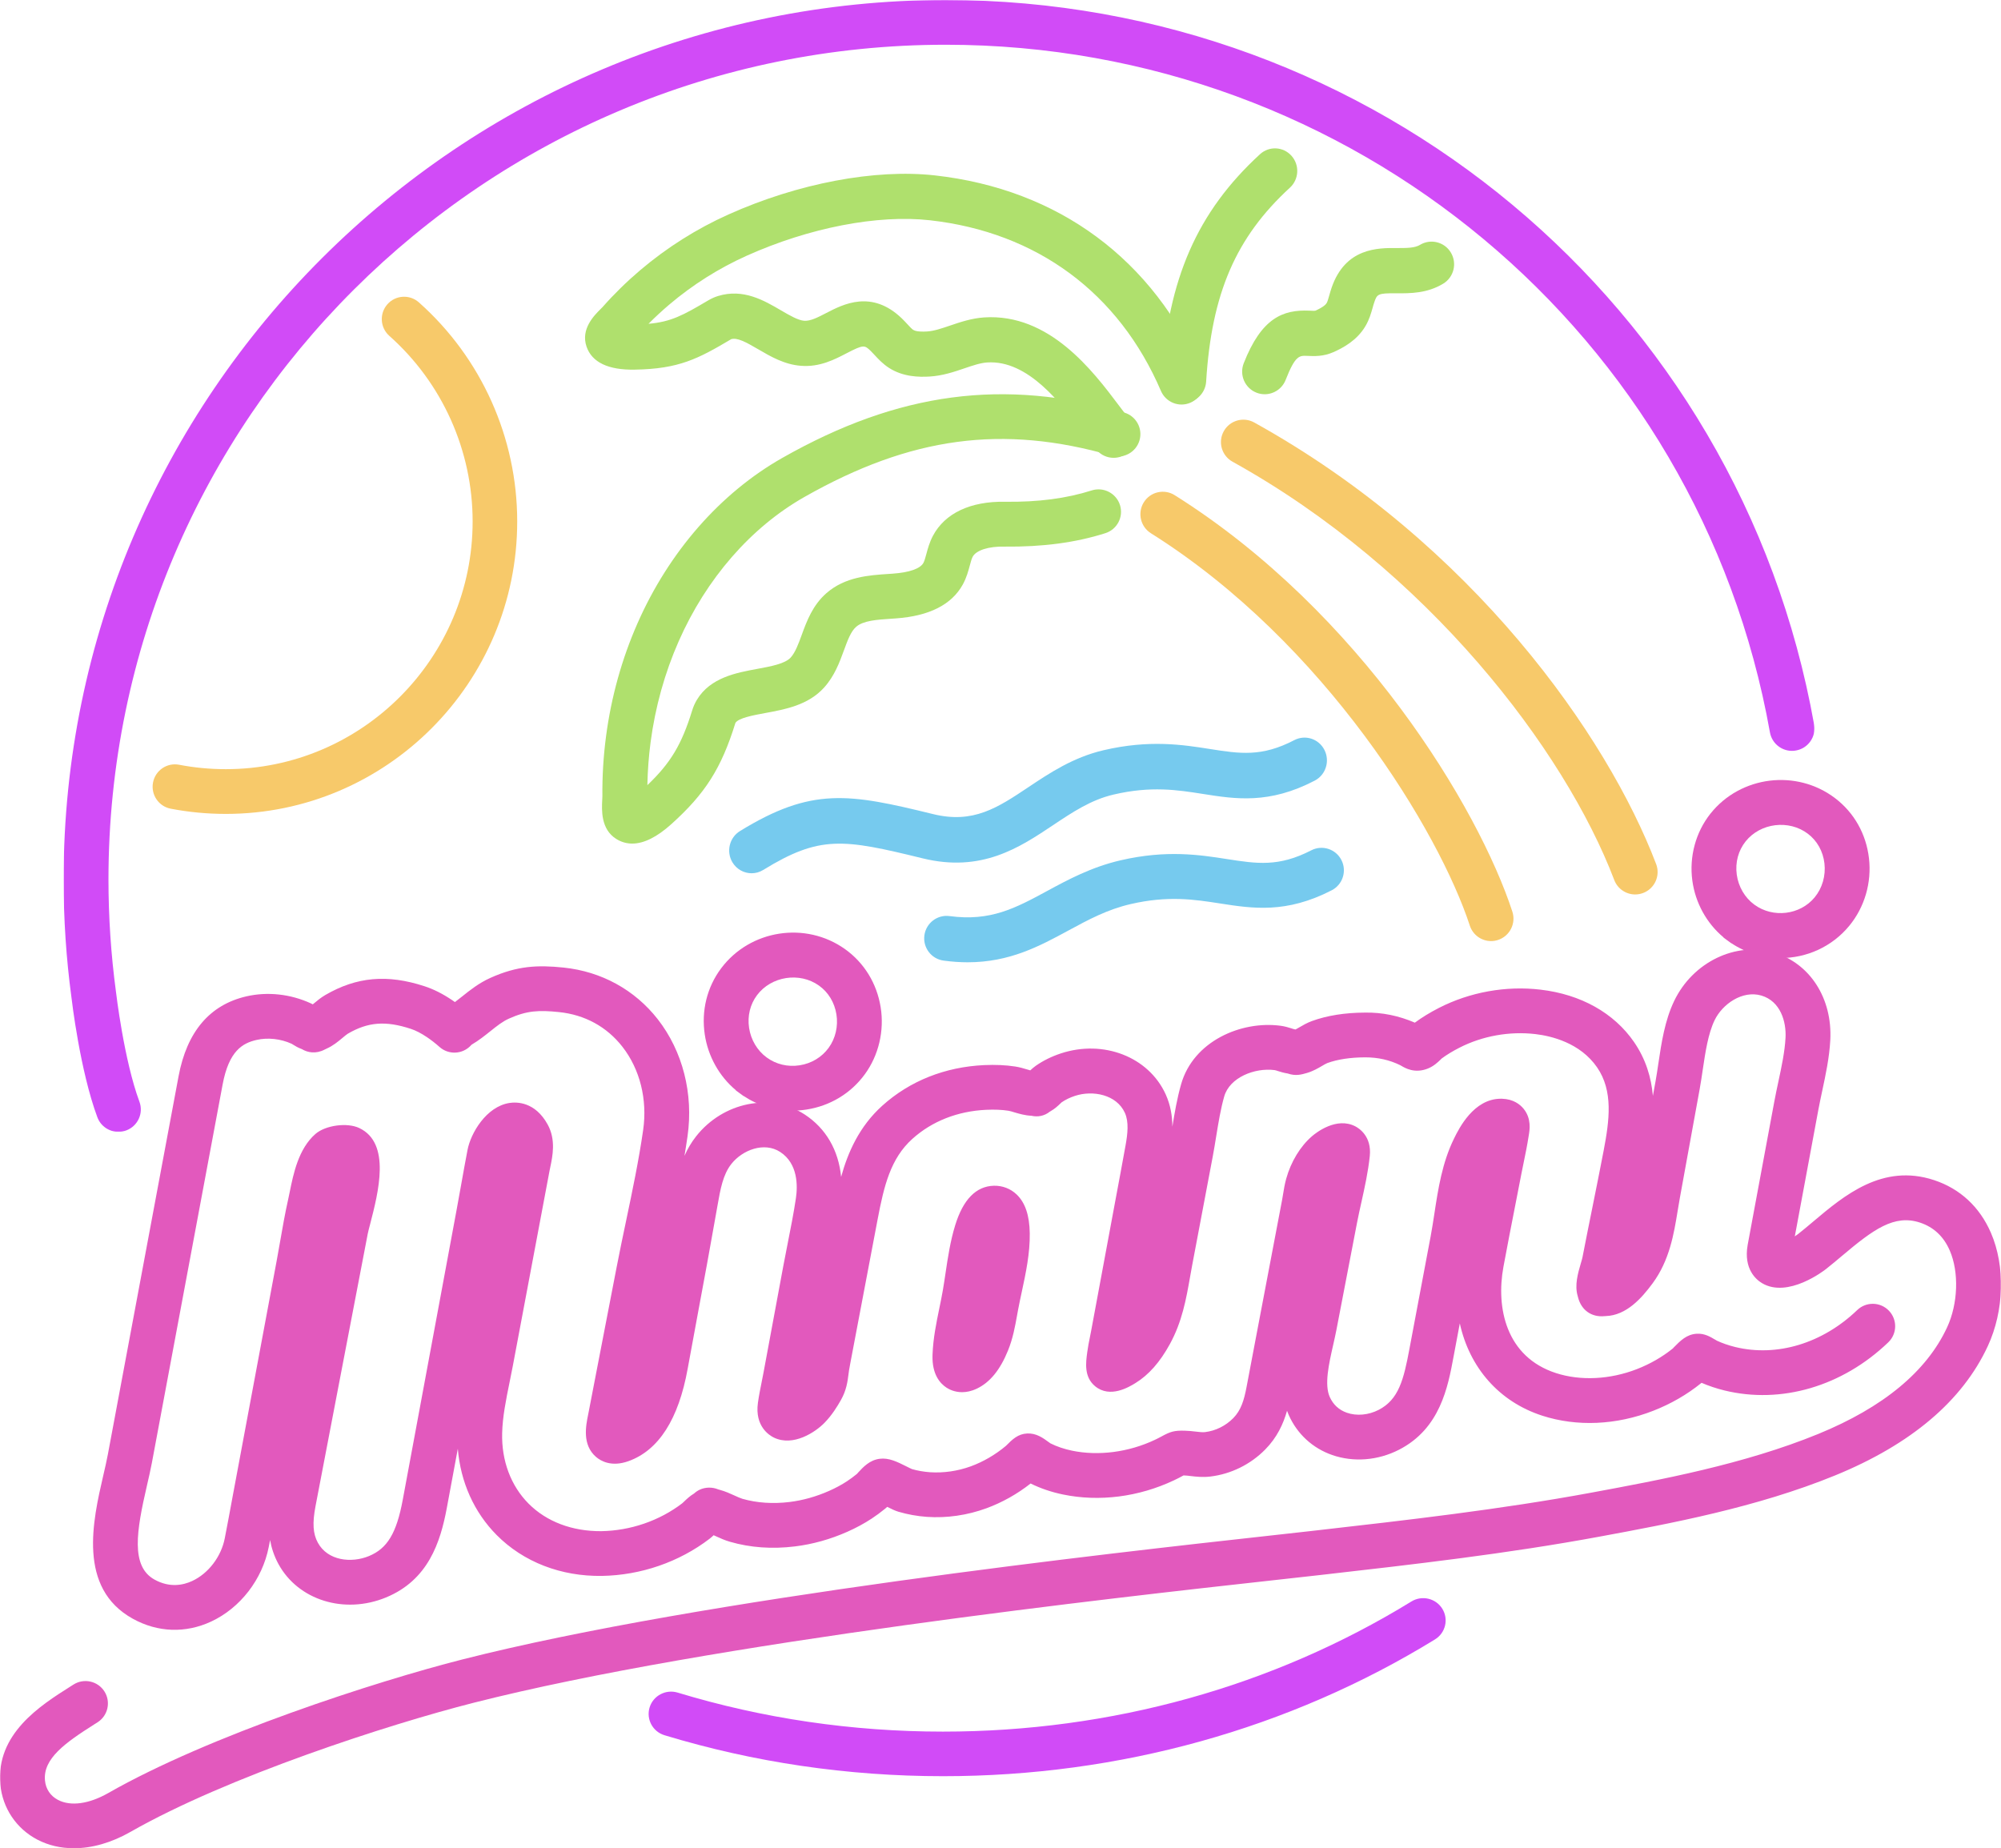
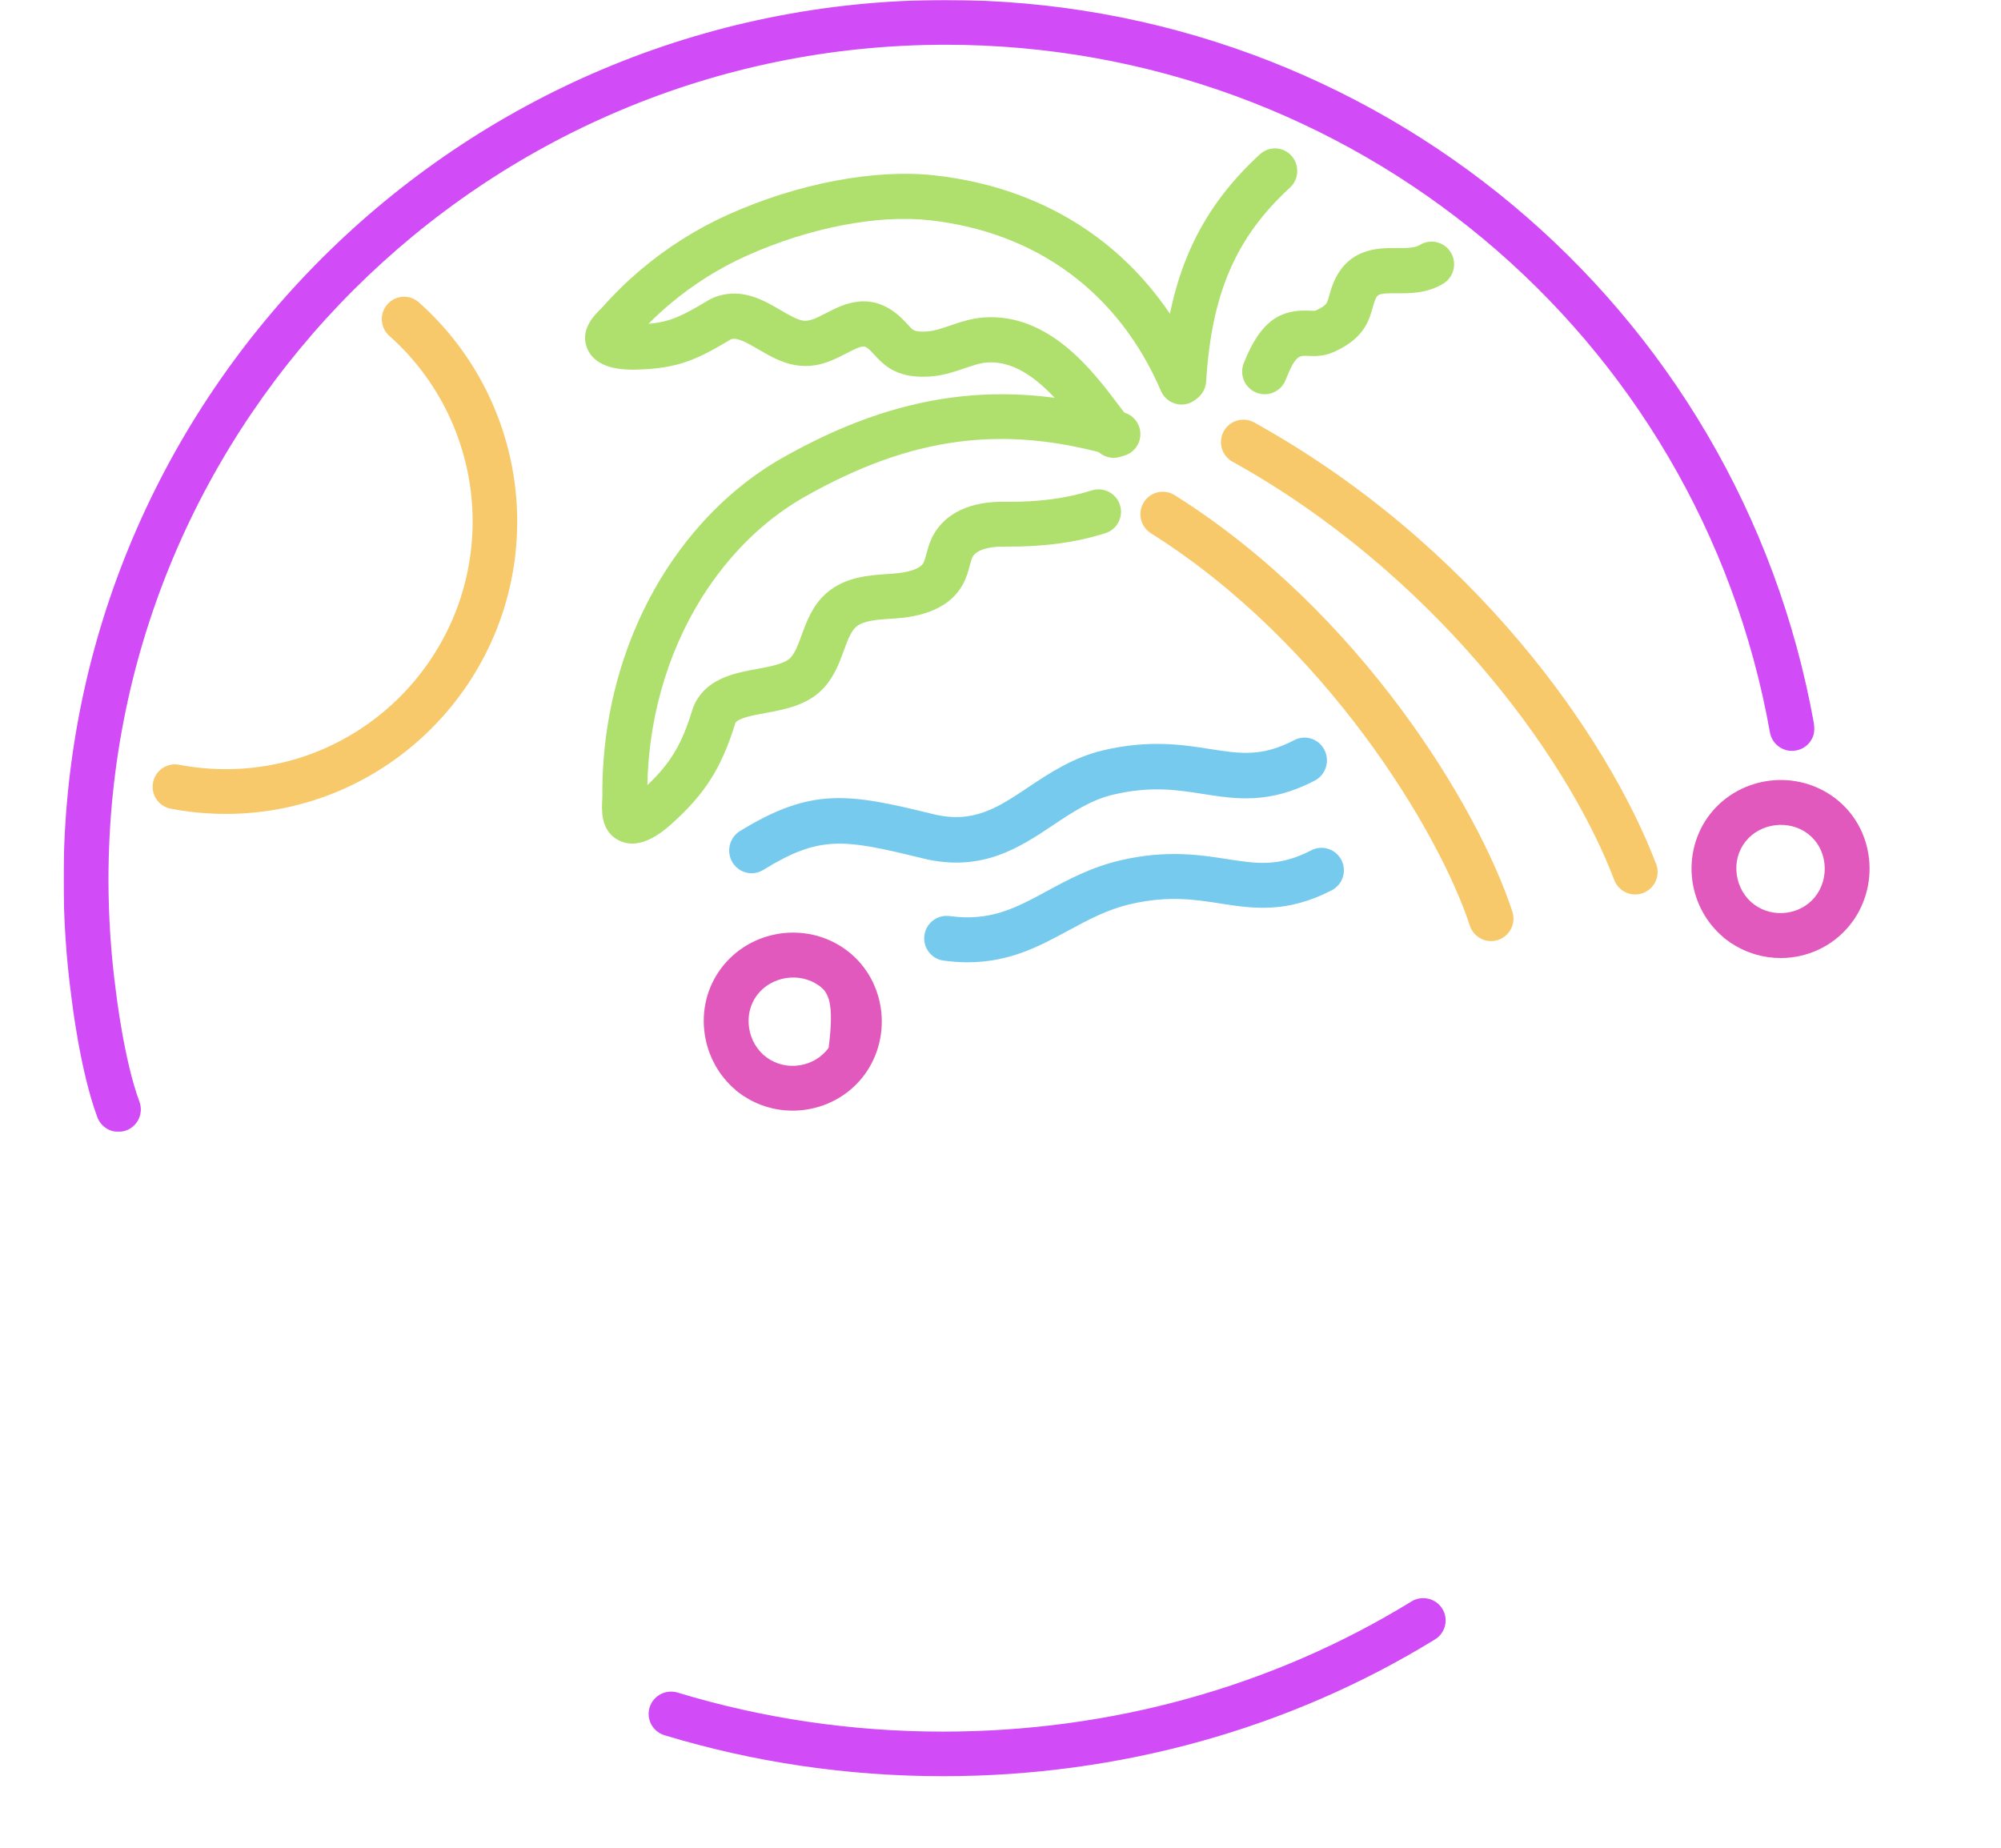
<svg xmlns="http://www.w3.org/2000/svg" width="1416" height="1308" viewBox="0 0 1416 1308" fill="none">
  <g id="Group 31">
    <g id="Group 3">
      <mask id="mask0_0_6410" style="mask-type:alpha" maskUnits="userSpaceOnUse" x="45" y="0" width="1239" height="801">
        <path id="Clip 2" fill-rule="evenodd" clip-rule="evenodd" d="M45 0H1284V801H45V0Z" fill="white" />
      </mask>
      <g mask="url(#mask0_0_6410)">
        <path id="Fill 1" fill-rule="evenodd" clip-rule="evenodd" d="M83.783 801.001C77.329 801.001 71.264 797.051 68.89 790.657C56.6 757.578 50.773 707.703 50.529 705.594C46.874 678.43 45 650.347 45 622.428C45 279.222 325.018 0 669.209 0C972.335 0 1230.79 215.653 1283.75 512.77C1285.29 521.377 1279.54 529.597 1270.9 531.124C1262.3 532.704 1254.02 526.925 1252.49 518.307C1202.22 236.328 956.92 31.666 669.209 31.666C342.531 31.666 76.756 296.676 76.756 622.428C76.756 648.944 78.534 675.611 82.042 701.692C82.135 702.467 87.722 750.195 98.667 779.664C101.713 787.861 97.516 796.966 89.295 800.008C87.475 800.678 85.612 801.001 83.783 801.001Z" fill="#D14BF7" />
      </g>
    </g>
    <path id="Fill 4" fill-rule="evenodd" clip-rule="evenodd" d="M667.327 1257C599.908 1257 533.593 1247.24 470.233 1228.01C461.853 1225.47 457.139 1216.65 459.695 1208.32C462.256 1199.99 471.131 1195.32 479.5 1197.83C539.854 1216.16 603.049 1225.45 667.327 1225.45C786.171 1225.45 900.79 1193.6 998.789 1133.35C1006.25 1128.78 1016.02 1131.08 1020.63 1138.48C1025.23 1145.89 1022.93 1155.61 1015.48 1160.19C912.454 1223.52 792.063 1257 667.327 1257Z" fill="#D14BF7" />
-     <path id="Fill 6" fill-rule="evenodd" clip-rule="evenodd" d="M542.517 748.343H542.52C549.186 753.23 557.463 755.212 565.844 753.904C574.217 752.604 581.506 748.227 586.365 741.574C591.233 734.921 593.238 726.258 591.884 717.809C590.533 709.435 586.173 702.232 579.592 697.527C565.867 687.7 545.76 690.811 535.671 704.316C530.811 710.819 528.826 719.027 530.087 727.427C531.352 735.869 535.88 743.494 542.515 748.338C542.515 748.343 542.517 748.343 542.517 748.343ZM560.756 786C548.456 786 536.546 782.45 526.264 775.652L526.222 775.706L523.786 773.925C523.772 773.917 523.758 773.902 523.75 773.897L523.401 773.645C523.274 773.551 523.149 773.464 523.022 773.367C522.92 773.294 522.812 773.217 522.71 773.141L520.672 771.646L520.745 771.544C508.997 761.745 501.046 747.578 498.726 732.126C496.203 715.297 500.301 698.681 510.265 685.338C530.78 657.887 570.154 651.789 598.046 671.734C611.561 681.403 620.489 695.978 623.191 712.772C625.881 729.527 621.795 746.837 611.975 760.276C602.109 773.772 587.45 782.634 570.704 785.23C567.376 785.745 564.052 786 560.756 786Z" fill="#E259BD" />
+     <path id="Fill 6" fill-rule="evenodd" clip-rule="evenodd" d="M542.517 748.343H542.52C549.186 753.23 557.463 755.212 565.844 753.904C574.217 752.604 581.506 748.227 586.365 741.574C590.533 709.435 586.173 702.232 579.592 697.527C565.867 687.7 545.76 690.811 535.671 704.316C530.811 710.819 528.826 719.027 530.087 727.427C531.352 735.869 535.88 743.494 542.515 748.338C542.515 748.343 542.517 748.343 542.517 748.343ZM560.756 786C548.456 786 536.546 782.45 526.264 775.652L526.222 775.706L523.786 773.925C523.772 773.917 523.758 773.902 523.75 773.897L523.401 773.645C523.274 773.551 523.149 773.464 523.022 773.367C522.92 773.294 522.812 773.217 522.71 773.141L520.672 771.646L520.745 771.544C508.997 761.745 501.046 747.578 498.726 732.126C496.203 715.297 500.301 698.681 510.265 685.338C530.78 657.887 570.154 651.789 598.046 671.734C611.561 681.403 620.489 695.978 623.191 712.772C625.881 729.527 621.795 746.837 611.975 760.276C602.109 773.772 587.45 782.634 570.704 785.23C567.376 785.745 564.052 786 560.756 786Z" fill="#E259BD" />
    <path id="Fill 8" fill-rule="evenodd" clip-rule="evenodd" d="M1241.47 640.227C1241.48 640.227 1241.49 640.233 1241.49 640.233C1241.49 640.241 1241.49 640.241 1241.5 640.241C1254.67 649.886 1273.8 647.57 1284.11 635.08C1289.54 628.52 1292.06 619.758 1291.06 611.027C1290.07 602.496 1285.93 595.052 1279.39 590.077C1265.95 579.846 1245.74 582.315 1235.26 595.479C1230.07 602.01 1227.85 610.348 1229.01 618.946C1230.18 627.525 1234.71 635.283 1241.47 640.227ZM1260.08 678C1248.02 678 1235.88 674.572 1225.22 667.518L1225.18 667.572L1222.78 665.821C1222.77 665.821 1222.76 665.812 1222.76 665.807L1222.4 665.538C1222.26 665.442 1222.11 665.34 1221.97 665.23C1221.85 665.148 1221.74 665.063 1221.62 664.975L1219.63 663.524L1219.7 663.419C1219.69 663.414 1219.68 663.4 1219.67 663.388C1207.69 653.398 1199.7 638.951 1197.57 623.182C1195.28 606.212 1199.96 588.936 1210.41 575.786C1231.74 548.987 1271.31 544.091 1298.63 564.891C1312.09 575.133 1320.59 590.237 1322.57 607.4C1324.57 624.639 1319.47 642.071 1308.59 655.234C1296.24 670.194 1278.26 678 1260.08 678Z" fill="#E259BD" />
    <g id="Group 12">
      <mask id="mask1_0_6410" style="mask-type:alpha" maskUnits="userSpaceOnUse" x="0" y="672" width="1416" height="636">
-         <path id="Clip 11" fill-rule="evenodd" clip-rule="evenodd" d="M0 672H1416V1308H0V672Z" fill="white" />
-       </mask>
+         </mask>
      <g mask="url(#mask1_0_6410)">
-         <path id="Fill 10" fill-rule="evenodd" clip-rule="evenodd" d="M680.803 985.238C675.493 985.238 671.63 983.23 669.787 982.028C665.083 978.941 659.58 972.519 659.883 959.404H659.88H659.883C659.886 959.257 659.889 959.11 659.897 958.96C659.897 958.87 659.9 958.788 659.903 958.706C659.909 958.624 659.911 958.533 659.914 958.448C660.331 947.152 662.585 936.198 664.763 925.611C665.641 921.341 666.516 917.102 667.232 912.94C667.909 909.007 668.501 905.014 669.098 901.007C670.758 889.866 672.474 878.349 675.958 867.033C681.551 848.882 690.726 839.497 703.238 839.141C709.327 838.98 715.082 841.169 719.44 845.337C725.481 851.111 728.508 860.077 728.704 872.751C728.907 887.033 725.92 900.92 723.034 914.354C722.096 918.711 721.165 923.026 720.383 927.245L719.766 930.647C718.299 938.791 716.784 947.217 713.283 955.819C707.707 969.55 700.494 978.35 691.233 982.744C687.353 984.587 683.842 985.238 680.803 985.238ZM52.279 1308C43.046 1308 34.298 1305.99 26.473 1301.91C11.568 1294.16 1.761 1279.55 0.235 1262.84C-3.039 1227.01 28.657 1206.93 49.625 1193.65L51.992 1192.15C59.378 1187.45 69.183 1189.63 73.887 1197C78.591 1204.38 76.416 1214.16 69.03 1218.86L66.614 1220.39C46.042 1233.42 30.413 1244.61 31.817 1259.96C32.375 1266.07 35.683 1271 41.129 1273.83C50.053 1278.46 62.966 1276.68 76.552 1268.95C148.077 1228.13 265.656 1190.03 327.235 1174.37C497.71 1131.01 788.058 1098.95 897.365 1086.88C908.998 1085.59 918.831 1084.51 926.56 1083.63L931.473 1083.07C995.559 1075.78 1061.82 1068.24 1126.41 1056.28C1174.38 1047.39 1234.09 1036.33 1286.64 1014.82C1332.67 995.986 1363.37 970.585 1377.87 939.334C1385.62 922.634 1386.39 900.273 1379.73 884.955C1375.43 875.044 1368.34 868.411 1358.66 865.221C1340.43 859.215 1325.68 870.065 1303.6 888.674C1299.7 891.965 1295.83 895.208 1292.01 898.225C1290.91 899.085 1265.21 918.992 1246.91 908.088C1242.84 905.668 1233.73 898.186 1236.71 881.121C1237.71 875.446 1238.78 869.782 1239.86 864.127L1255.56 779.679C1256.42 774.985 1257.44 770.243 1258.46 765.478C1260.79 754.603 1262.98 744.322 1263.52 734.411C1264.13 723.148 1260.02 708.566 1246.43 704.545C1233.06 700.623 1218.83 710.551 1213.31 722.051C1208.72 731.623 1206.79 744.624 1204.92 757.193C1204.24 761.867 1203.55 766.442 1202.76 770.791L1188.76 847.661C1188.2 850.698 1187.7 853.744 1187.21 856.78C1184.52 873.246 1181.48 891.917 1169.45 908.218C1161.68 918.751 1150.89 930.916 1136.3 931.374L1135.39 931.439C1126.22 932.304 1119.05 927.206 1116.72 918.203L1116.46 917.219C1114.15 909.55 1116.58 901.194 1118.73 893.814C1119.18 892.268 1119.62 890.879 1119.82 889.856C1122.14 877.824 1124.56 865.812 1126.99 853.8C1129.64 840.612 1132.3 827.424 1134.83 814.204C1138.93 792.728 1141.67 772.069 1130.18 755.372C1118.18 737.931 1097.67 733.135 1086.52 731.821C1068.22 729.697 1049.12 733.093 1032.81 741.426C1027.86 743.957 1023.72 746.479 1020.13 749.146L1019.54 749.759C1017.58 751.662 1014.6 754.532 1010.42 756.203C1001.13 759.927 994.298 755.844 991.71 754.315C991.478 754.176 991.214 754.006 990.9 753.845C983.256 750.11 975.165 748.278 966.191 748.278H965.868C955.489 748.328 946.534 749.689 939.244 752.335C938.482 752.615 936.939 753.517 935.577 754.315C932.728 755.983 929.176 758.064 924.88 759.322C920.972 760.465 916.92 761.661 911.213 759.701C908.548 759.297 906.271 758.582 904.433 758.005C903.62 757.75 902.822 757.428 901.969 757.303C887.846 755.497 870.132 762.503 866.303 775.994C863.786 784.831 862.256 794.252 860.628 804.231C859.841 809.098 859.05 813.936 858.15 818.698L843.667 895.256C843.138 898.081 842.642 900.892 842.146 903.674C839.399 919.241 836.567 935.341 827.833 951.236C820.824 964.017 812.861 973.034 803.501 978.785C799.055 981.523 785.58 989.774 774.968 981.039C766.991 974.456 768.373 964.339 769.386 956.959C769.874 953.181 770.576 949.677 771.292 946.18C771.587 944.721 771.884 943.264 772.15 941.817L789.261 849.717C791.714 836.653 794.155 823.584 796.509 810.497C797.975 802.362 798.924 793.953 796.004 787.531C790.151 774.66 773.419 771.337 760.638 775.562C757.064 776.744 753.893 778.287 751.208 780.154C751.01 780.323 750.639 780.708 750.251 781.073C748.668 782.577 746.51 784.641 743.581 786.301L742.907 786.7C739.115 789.759 734.394 790.673 729.88 789.612C725.244 789.409 721.098 788.173 717.705 787.161C716.303 786.742 714.927 786.267 713.61 786.066C708.889 785.348 703.769 785.133 697.958 785.402C677.638 786.335 659.542 793.458 645.62 805.982C630.245 819.817 625.575 839.085 621.063 862.843L605.145 946.68C604.051 952.375 602.967 958.067 601.902 963.776L601.579 965.481C601.307 966.918 601.03 968.36 600.809 969.805L600.412 972.723C599.781 977.68 598.991 983.844 595.119 990.71C592.463 995.404 588.747 1001.48 583.468 1006.9C577.088 1013.45 561.37 1024.04 547.578 1017.34C544.361 1015.76 534.044 1009.36 536.335 992.791C537.018 987.871 537.998 982.962 538.983 978.07C539.428 975.879 539.867 973.687 540.272 971.501L554.316 895.856C555.324 890.441 556.4 885.017 557.473 879.597C559.538 869.185 561.67 858.409 563.222 847.958C564.508 839.286 564.772 823.502 552.104 815.239C540.734 807.839 525.305 813.871 517.525 823.748C511.581 831.295 509.777 841.539 507.693 853.407L505.577 865.289C503.824 875.149 502.068 885.012 500.264 894.866C498.324 905.476 496.345 916.085 494.365 926.689C491.765 940.652 489.16 954.617 486.637 968.6C480.185 1004.38 466.088 1026.41 444.737 1034.05C432.766 1038.34 425.196 1034.01 421.767 1031.04C411.841 1022.46 414.582 1009.02 416.219 1000.97L416.638 998.865C417.72 993.099 418.841 987.339 419.966 981.582L436.335 896.865C438.447 885.919 440.741 874.985 443.041 864.039C447.476 842.905 452.064 821.059 455.128 799.676C458.217 778.132 452.862 756.664 440.435 740.762C429.379 726.621 413.874 718.14 395.596 716.249C381.405 714.784 372.912 715.118 360.001 720.934C355.56 722.942 351.596 726.109 347.005 729.779C343.1 732.901 338.75 736.376 333.663 739.359L333.352 739.704C327.512 746.168 317.529 746.72 311.013 740.914C309.571 739.628 308.087 738.389 306.567 737.207C305.134 736.09 303.667 735.019 302.166 734.012C297.943 731.167 294.16 729.225 290.549 728.057C272.84 722.269 260.397 723.239 246.154 731.532C245.367 731.993 243.733 733.362 242.422 734.453C239.258 737.1 235.673 740.097 231.117 742.11C230.417 742.419 230.026 742.622 229.802 742.741C223.532 746.032 217.713 744.935 213.567 742.424C210.876 741.463 208.749 740.137 207.277 739.223L206.382 738.675C198.682 735.154 189.506 734.114 181.503 735.966C171.693 738.231 161.993 743.62 157.53 767.523L107.449 1035.37C106.542 1040.21 105.305 1045.59 103.991 1051.28C96.596 1083.25 92.295 1108.46 109.366 1117.88C120.235 1123.89 129.878 1121.72 136.043 1118.84C147.468 1113.52 156.499 1101.69 159.048 1088.69C160.954 1078.97 162.746 1069.23 164.542 1059.48L195.75 892.434C196.626 887.743 197.45 883.03 198.271 878.313C199.956 868.657 201.698 858.669 203.921 848.789C204.283 847.189 204.637 845.43 205.017 843.564C207.631 830.661 211.219 812.98 223.212 802.498C230.312 796.302 245.71 794.224 254.285 798.327C276.771 809.047 267.797 843.663 261.855 866.573C261.127 869.383 260.516 871.665 260.241 873.102L239.097 983.312C233.815 1010.81 228.531 1038.32 223.286 1065.84C220.986 1077.87 221.459 1085.37 224.906 1091.72C231.943 1104.66 248.76 1106.3 261.028 1101.24C274.112 1095.86 280.609 1085.05 285.015 1061.34L323.069 856.45C324.253 850.073 325.3 844.197 326.337 838.389C327.759 830.427 329.158 822.591 330.843 813.789C333.114 801.915 344.102 783.14 360.474 780.564C365.665 779.766 378.664 779.608 387.585 795.867C393.478 806.615 391.034 818.242 389.414 825.939L388.811 828.917L362.935 966.431C362.224 970.209 361.448 974.015 360.669 977.844C358.078 990.565 355.637 1002.58 355.348 1014.2C354.858 1033.75 361.491 1051.46 374.019 1064.08C386.865 1077.01 405.092 1083.73 425.406 1083.6C446.233 1083.25 466.62 1076.24 482.813 1063.85C483.207 1063.52 483.66 1063.06 484.144 1062.6C485.897 1060.92 488.197 1058.71 491.148 1056.95C492.337 1055.86 493.691 1054.93 495.172 1054.24C499.188 1052.36 504.082 1052.32 508.182 1054.01C508.418 1054.1 508.774 1054.2 509.344 1054.35C513.328 1055.43 516.792 1057.02 519.853 1058.41C521.938 1059.37 523.906 1060.26 525.432 1060.71C535.489 1063.61 546.989 1064.38 558.654 1062.96C568.136 1061.8 577.609 1059.14 586.788 1055.06C591.384 1053.02 595.626 1050.74 599.404 1048.25C601.69 1046.74 603.986 1045.04 606.444 1043.04C606.427 1043.03 606.878 1042.52 607.365 1041.99C610.956 1038.12 615.425 1033.29 622.451 1032.38C628.933 1031.54 634.609 1034.35 641.776 1037.94C643.195 1038.65 644.487 1039.32 645.393 1039.68C649.094 1040.76 653.597 1041.57 658.148 1041.89C667.686 1042.52 677.706 1041.11 687.04 1037.69C695.808 1034.48 704.347 1029.5 711.786 1023.28C716.55 1018.47 720.413 1014.76 726.96 1014.46C733.315 1014.21 737.923 1017.49 742.256 1020.68L743.273 1021.42C747.829 1023.71 752.998 1025.46 758.656 1026.64C777.353 1030.51 798.684 1027.73 817.185 1018.99C818.774 1018.25 820.295 1017.46 821.81 1016.64C828.451 1012.99 831.107 1012.32 838.3 1012.49C841.047 1012.55 843.659 1012.83 846.261 1013.14C848.81 1013.44 851.005 1013.7 852.69 1013.5C860.212 1012.6 867.323 1009.08 872.726 1003.59C878.141 998.081 880.344 991.046 882.134 981.48C884.638 968.148 887.181 954.824 889.718 941.497L907.243 849.327C907.503 847.958 907.73 846.556 907.956 845.147C908.494 841.8 909.115 838.002 910.182 834.156C913.524 822.144 920.188 811.184 928.46 804.067C931.241 801.681 945.735 790.135 959.136 797.134C961.883 798.567 970.745 804.322 969.32 818.092C968.17 829.273 965.738 840.219 963.39 850.803C962.28 855.765 961.187 860.711 960.244 865.603L945.687 941.271C945.024 944.687 944.214 948.295 943.368 952.027C940.405 965.068 937.058 979.851 940.986 988.612C943.43 994.069 947.511 997.827 953.127 999.792C960.014 1002.2 968.4 1001.45 975.559 997.773C989.776 990.469 993.299 976.518 997.416 954.405C999.942 940.852 1002.51 927.308 1005.07 913.772C1007.54 900.804 1009.99 887.828 1012.41 874.855C1013.37 869.734 1014.17 864.472 1014.99 859.164C1017.72 841.271 1020.55 822.764 1029 805.614C1032.45 798.624 1042.83 777.561 1062.08 777.561C1062.37 777.561 1062.66 777.569 1062.95 777.575C1070.94 777.835 1075.62 781.562 1078.15 784.641C1083.82 791.561 1082.48 799.594 1081.83 803.462L1081.67 804.432C1080.74 810.444 1079.52 816.435 1078.28 822.413C1077.71 825.181 1077.14 827.947 1076.6 830.709L1072.4 852.284C1069.51 867.019 1066.63 881.76 1063.9 896.52C1058.58 925.34 1065.57 960.239 1101.14 971.742C1118.5 977.357 1139.38 976.311 1158.4 968.891C1167.74 965.249 1176.27 960.341 1183.78 954.301L1184.44 953.56C1189.14 948.781 1193.58 944.277 1200.72 943.875C1206.13 943.575 1210.07 945.897 1213.9 948.17L1214.94 948.781C1218.64 950.514 1223.14 952.101 1227.84 953.254C1257.39 960.499 1289.69 950.727 1314.25 927.13C1320.56 921.07 1330.6 921.245 1336.67 927.557C1342.74 933.857 1342.56 943.875 1336.25 949.946C1303.8 981.121 1260.47 993.843 1220.26 984.008C1214.68 982.634 1209.25 980.821 1204.09 978.607C1203.96 978.715 1203.85 978.814 1203.75 978.896C1193.66 987.025 1182.3 993.566 1169.94 998.384C1143.84 1008.58 1115.92 1009.81 1091.37 1001.87C1060.61 991.917 1039.85 967.659 1033.03 936.549C1031.54 944.424 1030.07 952.307 1028.59 960.191C1024.61 981.63 1019.14 1010.99 990.067 1025.93C975.089 1033.63 957.794 1034.98 942.631 1029.67C928.873 1024.86 918.004 1014.87 912.04 1001.55C911.57 1000.51 911.148 999.47 910.766 998.412C908.075 1007.84 903.722 1017.27 895.348 1025.78C884.915 1036.38 871.115 1043.18 856.485 1044.94C851.101 1045.59 846.355 1045.03 842.54 1044.58C840.94 1044.39 839.345 1044.18 837.709 1044.15C837.643 1044.14 837.59 1044.14 837.536 1044.14L837.454 1044.19C834.939 1045.56 832.84 1046.63 830.708 1047.63C805.778 1059.4 777.871 1062.96 752.199 1057.64C743.952 1055.93 736.261 1053.31 729.314 1049.86C719.696 1057.41 709.181 1063.3 697.963 1067.42C684.463 1072.36 669.904 1074.46 655.931 1073.48C649.077 1072.99 642.292 1071.77 635.761 1069.84C633.331 1069.12 630.89 1067.91 627.832 1066.38C627.347 1066.84 626.903 1067.25 626.518 1067.56C623.19 1070.27 620.038 1072.6 616.849 1074.69C611.63 1078.13 605.847 1081.26 599.67 1084C587.62 1089.35 575.117 1092.85 562.509 1094.39C546.386 1096.37 530.957 1095.27 516.628 1091.12C512.847 1090.04 509.556 1088.53 506.659 1087.21C506.104 1086.95 505.557 1086.7 505.028 1086.47C504.022 1087.4 503.042 1088.26 502.116 1088.98C480.559 1105.47 453.508 1114.8 425.941 1115.26C397.026 1115.68 370.496 1105.49 351.505 1086.38C335.47 1070.24 325.912 1048.86 323.972 1025.25L316.198 1067.11C311.653 1091.57 302.984 1118.23 273.118 1130.52C243.674 1142.63 210.97 1132.45 197.028 1106.82C193.955 1101.16 192.114 1095.45 191.123 1089.87C190.809 1091.51 190.491 1093.14 190.171 1094.78C185.666 1117.73 170.059 1137.95 149.444 1147.55C131.291 1155.99 111.606 1155.31 94.025 1145.59C54.654 1123.87 65.748 1075.9 73.088 1044.15C74.297 1038.93 75.441 1034 76.271 1029.56L126.352 761.706C132.251 730.144 148.402 711.102 174.363 705.111C189.282 701.689 205.442 703.42 219.882 710.031C220.361 710.251 220.856 710.497 221.355 710.766C221.607 710.559 221.847 710.361 222.068 710.175C224.41 708.215 227.067 705.996 230.179 704.18C252.382 691.269 274.035 689.338 300.393 697.948C306.83 700.046 313.202 703.247 319.863 707.735C320.557 708.195 321.245 708.668 321.93 709.157C323.646 707.887 325.394 706.49 327.186 705.062C332.655 700.691 338.852 695.737 346.926 692.086C366.081 683.445 380.473 682.846 398.864 684.749C425.542 687.511 449.183 700.484 465.436 721.279C483.142 743.937 490.825 774.148 486.521 804.163C485.861 808.775 485.138 813.384 484.363 817.991C486.45 813.254 489.109 808.6 492.601 804.163C511.74 779.885 545.491 773.102 569.453 788.727C584.505 798.548 593.42 814.105 595.21 832.887C599.968 815.672 607.977 797.23 624.385 782.461C643.821 764.972 668.757 755.041 696.499 753.763C704.386 753.413 711.557 753.721 718.374 754.759C721.477 755.234 724.304 756.079 726.796 756.823C727.47 757.021 728.303 757.269 729.079 757.487C730.387 756.263 731.729 755.109 733.075 754.176C738.283 750.554 744.187 747.65 750.653 745.504C780.927 735.519 812.815 747.935 824.88 774.428C828.36 782.082 829.586 789.853 829.62 797.346C831.232 787.483 832.951 777.335 835.794 767.347C844.48 736.763 878.339 722.255 906.104 725.911C909.239 726.318 911.839 727.135 913.937 727.794C914.716 728.043 915.472 728.337 916.263 728.458C916.452 728.495 916.622 728.524 916.795 728.552C917.599 728.13 918.712 727.48 919.534 727.005C921.929 725.597 924.917 723.852 928.398 722.577C939.134 718.68 951.682 716.673 965.723 716.613C978.153 716.339 990.155 718.949 1001.21 723.733C1006.22 720.009 1011.83 716.579 1018.36 713.24C1040.21 702.079 1065.72 697.467 1090.21 700.377C1118.7 703.714 1142.17 716.876 1156.32 737.436C1164.74 749.689 1168.52 762.617 1169.66 775.528L1171.56 765.13C1172.28 761.109 1172.91 756.876 1173.55 752.561C1175.66 738.35 1178.05 722.249 1184.72 708.368C1197.91 680.866 1228.33 666.151 1255.43 674.187C1280.81 681.683 1296.79 706.572 1295.2 736.121C1294.52 748.512 1291.95 760.504 1289.47 772.092C1288.51 776.577 1287.56 781.039 1286.74 785.45L1271.02 870.008C1270.7 871.665 1270.4 873.314 1270.08 874.965C1270.91 874.434 1271.69 873.891 1272.39 873.342C1275.94 870.551 1279.51 867.534 1283.14 864.477C1304.98 846.061 1332.17 823.143 1368.6 835.149C1386.97 841.197 1400.88 854.066 1408.83 872.361C1419.13 896.076 1418.27 927.588 1406.65 952.652C1388.67 991.383 1352.35 1022.16 1298.67 1044.12C1243.09 1066.87 1181.6 1078.26 1132.19 1087.41C1066.51 1099.58 999.688 1107.18 935.067 1114.54L930.151 1115.09C922.397 1115.97 912.521 1117.06 900.856 1118.35C792.144 1130.36 503.394 1162.25 335.062 1205.06C275.16 1220.29 161.073 1257.2 92.283 1296.44C78.834 1304.11 65.093 1308 52.279 1308Z" fill="#E259BD" />
-       </g>
+         </g>
    </g>
    <path id="Fill 13" fill-rule="evenodd" clip-rule="evenodd" d="M1055.16 666C1048.5 666 1042.29 661.749 1040.11 655.048C1018.51 588.966 938.155 455.143 814.433 377.376C807.022 372.71 804.775 362.905 809.415 355.46C814.068 348.015 823.845 345.772 831.251 350.423C962.978 433.224 1046.32 572.036 1070.21 645.138C1072.94 653.48 1068.4 662.465 1060.09 665.199C1058.45 665.736 1056.79 666 1055.16 666Z" fill="#F7C96A" />
    <path id="Fill 15" fill-rule="evenodd" clip-rule="evenodd" d="M1157.14 633C1150.75 633 1144.72 629.105 1142.32 622.778C1107.16 530.491 1010 403.165 872.171 326.731C864.512 322.483 861.744 312.824 865.993 305.171C870.239 297.503 879.899 294.75 887.553 298.99C1042.29 384.808 1137.48 520.963 1171.96 611.488C1175.08 619.673 1170.97 628.836 1162.78 631.955C1160.92 632.663 1159.01 633 1157.14 633Z" fill="#F7C96A" />
    <path id="Fill 17" fill-rule="evenodd" clip-rule="evenodd" d="M447.39 597C443.362 597 439.579 595.897 436.06 593.691C425.051 586.796 425.787 573.105 426.182 565.748C426.227 564.915 426.278 564.175 426.276 563.605C426.139 549.395 427.008 535.078 428.866 521.058C432.547 493.209 440.036 466.3 451.127 441.104C473.409 390.483 509.792 348.923 553.574 324.076C635.812 277.401 710.424 267.486 795.497 291.954C803.932 294.38 808.806 303.178 806.375 311.604C803.946 320.024 795.147 324.884 786.689 322.465C709.524 300.269 644.489 309.015 569.291 351.679C531.417 373.169 499.797 409.467 480.248 453.88C470.364 476.334 463.687 500.333 460.395 525.212C459.069 535.251 458.307 545.449 458.117 555.638C474.681 539.869 482.424 526.72 489.797 502.839C490.66 500.036 491.776 497.529 493.202 495.179C502.7 479.484 521.033 476.107 535.766 473.391C545.505 471.593 555.576 469.739 559.558 465.302C562.807 461.693 565.005 455.697 567.329 449.352C570.93 439.52 575.014 428.372 584.827 419.767C597.997 408.22 614.968 407.088 628.601 406.184L631.762 405.971C643.497 405.138 651.197 402.439 653.444 398.37C654.205 396.987 654.85 394.588 655.534 392.054C656.534 388.326 657.781 383.69 660.235 379.094C668.65 363.3 686.592 354.633 711.364 355.089C734.617 355.393 754.595 352.773 772.562 347.069C780.898 344.409 789.867 349.033 792.537 357.389C795.196 365.746 790.572 374.671 782.196 377.331C760.929 384.076 737.69 387.106 710.949 386.837C699.577 386.542 690.747 389.443 688.31 394.018C687.558 395.422 686.921 397.778 686.254 400.281C685.217 404.131 683.928 408.934 681.303 413.683C673.459 427.91 657.554 435.964 634.025 437.64L630.711 437.867C620.514 438.541 610.878 439.182 605.819 443.619C602.099 446.88 599.826 453.08 597.199 460.259C594.095 468.733 590.576 478.338 583.237 486.503C572.009 498.995 555.82 501.978 541.54 504.611C533.07 506.174 522.533 508.11 520.414 511.611C510.465 543.691 499.076 561.62 475.062 583.241C464.88 592.404 455.621 597 447.39 597Z" fill="#AFE06D" />
    <path id="Fill 19" fill-rule="evenodd" clip-rule="evenodd" d="M894.942 279C892.998 279 891.024 278.639 889.099 277.878C880.916 274.634 876.886 265.329 880.113 257.098C892.716 224.958 907.896 219.041 926.615 219.848C928.11 219.926 930.157 220.014 930.809 219.868C936.177 217.485 938.159 215.585 938.831 214.432C939.437 213.394 940.061 211.176 940.664 209.027C941.188 207.173 941.724 205.316 942.344 203.508C952.069 175.389 974.994 175.403 988.502 175.54C995.268 175.54 1001.04 175.589 1004.81 173.309C1012.36 168.739 1022.16 171.16 1026.7 178.739C1031.25 186.318 1028.83 196.164 1021.3 200.733C1009.86 207.68 997.964 207.588 988.371 207.583C974.726 207.359 974.461 208.263 972.471 214.029C972.038 215.259 971.699 216.504 971.355 217.74C970.31 221.448 969.017 226.057 966.329 230.658C960.304 240.952 950.374 246.214 943.429 249.273C936.396 252.383 929.887 252.082 925.123 251.853C919.479 251.61 916.6 251.45 909.786 268.849C907.309 275.146 901.301 279 894.942 279Z" fill="#AFE06D" />
    <path id="Fill 21" fill-rule="evenodd" clip-rule="evenodd" d="M837.79 285C837.464 285 837.128 284.994 836.793 284.971C828.099 284.418 821.49 276.832 822.031 268.029C826.4 197.422 847.214 149.903 891.633 109.137C898.096 103.209 908.063 103.716 913.914 110.246C919.765 116.785 919.272 126.884 912.818 132.806C874.552 167.921 857.373 207.675 853.525 270.023C852.998 278.49 846.056 285 837.79 285Z" fill="#AFE06D" />
    <path id="Fill 23" fill-rule="evenodd" clip-rule="evenodd" d="M159.79 576C146.675 576 133.557 574.756 120.81 572.31C112.253 570.667 106.647 562.375 108.284 553.785C109.918 545.195 118.185 539.56 126.74 541.211C137.54 543.287 148.658 544.336 159.79 544.336C256.098 544.336 334.454 465.688 334.454 369.021C334.454 318.831 312.964 270.966 275.495 237.681C268.971 231.888 268.365 221.882 274.137 215.333C279.914 208.794 289.878 208.183 296.401 213.973C340.631 253.258 366 309.769 366 369.021C366 483.147 273.492 576 159.79 576Z" fill="#F7C96A" />
    <path id="Fill 25" fill-rule="evenodd" clip-rule="evenodd" d="M531.869 618C526.507 618 521.274 615.234 518.29 610.237C513.76 602.626 516.158 592.724 523.65 588.127C574.57 556.845 600.751 561.534 660.259 576.123C688.748 583.138 705.956 571.623 727.751 557.075C742.565 547.181 759.354 535.974 780.858 530.942C813.389 523.32 837.13 527.052 856.201 530.068C877.436 533.403 892.801 535.833 915.899 523.789C923.688 519.715 933.246 522.837 937.241 530.747C941.247 538.656 938.178 548.363 930.389 552.423C898.133 569.263 874.338 565.511 851.343 561.882C833.254 559.033 814.564 556.091 787.973 562.316C772.021 566.048 758.975 574.76 745.167 583.978C721.5 599.783 694.671 617.718 652.81 607.419C596.561 593.627 580.191 591.028 540.063 615.671C537.495 617.252 534.666 618 531.869 618Z" fill="#76CAEE" />
    <path id="Fill 27" fill-rule="evenodd" clip-rule="evenodd" d="M684.742 681C679.371 681 673.713 680.625 667.725 679.813C659.054 678.641 652.976 670.637 654.144 661.936C655.312 653.243 663.295 647.136 671.959 648.308C700.94 652.212 718.648 642.65 741.057 630.513C755.67 622.601 772.23 613.632 792.998 608.828C825.509 601.294 849.22 604.979 868.274 607.965C889.498 611.259 904.835 613.658 927.918 601.762C935.703 597.748 945.25 600.825 949.244 608.635C953.244 616.446 950.18 626.03 942.396 630.039C910.171 646.659 886.398 642.954 863.423 639.379C845.356 636.566 826.683 633.662 800.11 639.808C783.514 643.652 770.196 650.861 756.097 658.492C735.617 669.584 714.543 681 684.742 681Z" fill="#76CAEE" />
    <path id="Fill 29" fill-rule="evenodd" clip-rule="evenodd" d="M788.055 324C783.61 324 779.19 322.134 776.046 318.488C773.127 315.105 770.012 310.959 766.401 306.167C750.928 285.603 727.453 254.569 698.525 256.518C693.719 256.843 688.258 258.703 682.477 260.671C675.228 263.139 667.007 265.941 657.864 266.474C650.337 266.925 639.117 266.771 629.171 260.395C624.695 257.53 621.452 254.007 618.848 251.185C617.982 250.244 617.126 249.3 616.212 248.418C611.841 244.219 611.282 243.671 599.194 249.944C590.717 254.346 580.175 259.915 566.895 258.883C555.145 258.044 545.275 252.275 536.569 247.186C527.749 242.022 521.655 238.77 517.434 240.031C494.046 253.89 480.486 261.094 449.237 261.587C430.415 261.961 418.843 256.392 415.053 245.28C410.8 232.827 420.5 223.19 425.163 218.56C425.637 218.086 426.063 217.678 426.38 217.33C434.605 208.021 443.618 199.191 453.141 191.123C472.029 175.113 493.011 161.873 515.508 151.776C564.649 129.735 619.228 119.399 661.549 124.126C748.991 133.897 816.163 183.558 850.691 263.984C854.175 272.083 850.464 281.486 842.405 284.978C834.365 288.481 825.009 284.75 821.528 276.645C791.718 207.214 733.657 164.326 658.04 155.882C621.086 151.742 572.657 161.122 528.452 180.953C508.679 189.825 490.231 201.468 473.615 215.556C468.531 219.864 463.618 224.411 458.917 229.153C474.832 227.752 483.243 223.21 501.116 212.617C503.476 211.222 505.805 210.189 508.239 209.448C526.016 204.041 540.714 212.651 552.538 219.564C558.541 223.073 564.745 226.705 569.139 227.016C573.488 227.287 578.657 224.654 584.615 221.561C596.683 215.299 616.87 204.803 638.198 225.358C639.56 226.671 640.859 228.071 642.147 229.464C643.656 231.101 645.214 232.793 646.238 233.452C647.347 234.165 649.963 234.941 656.02 234.582C660.879 234.296 666.423 232.411 672.287 230.414C679.39 227.994 687.438 225.256 696.366 224.639C742.517 221.595 773.332 262.432 791.737 286.887C795.006 291.226 797.823 294.977 800.052 297.562C805.794 304.227 805.085 314.32 798.452 320.094C795.445 322.716 791.746 324 788.055 324Z" fill="#AFE06D" />
  </g>
</svg>